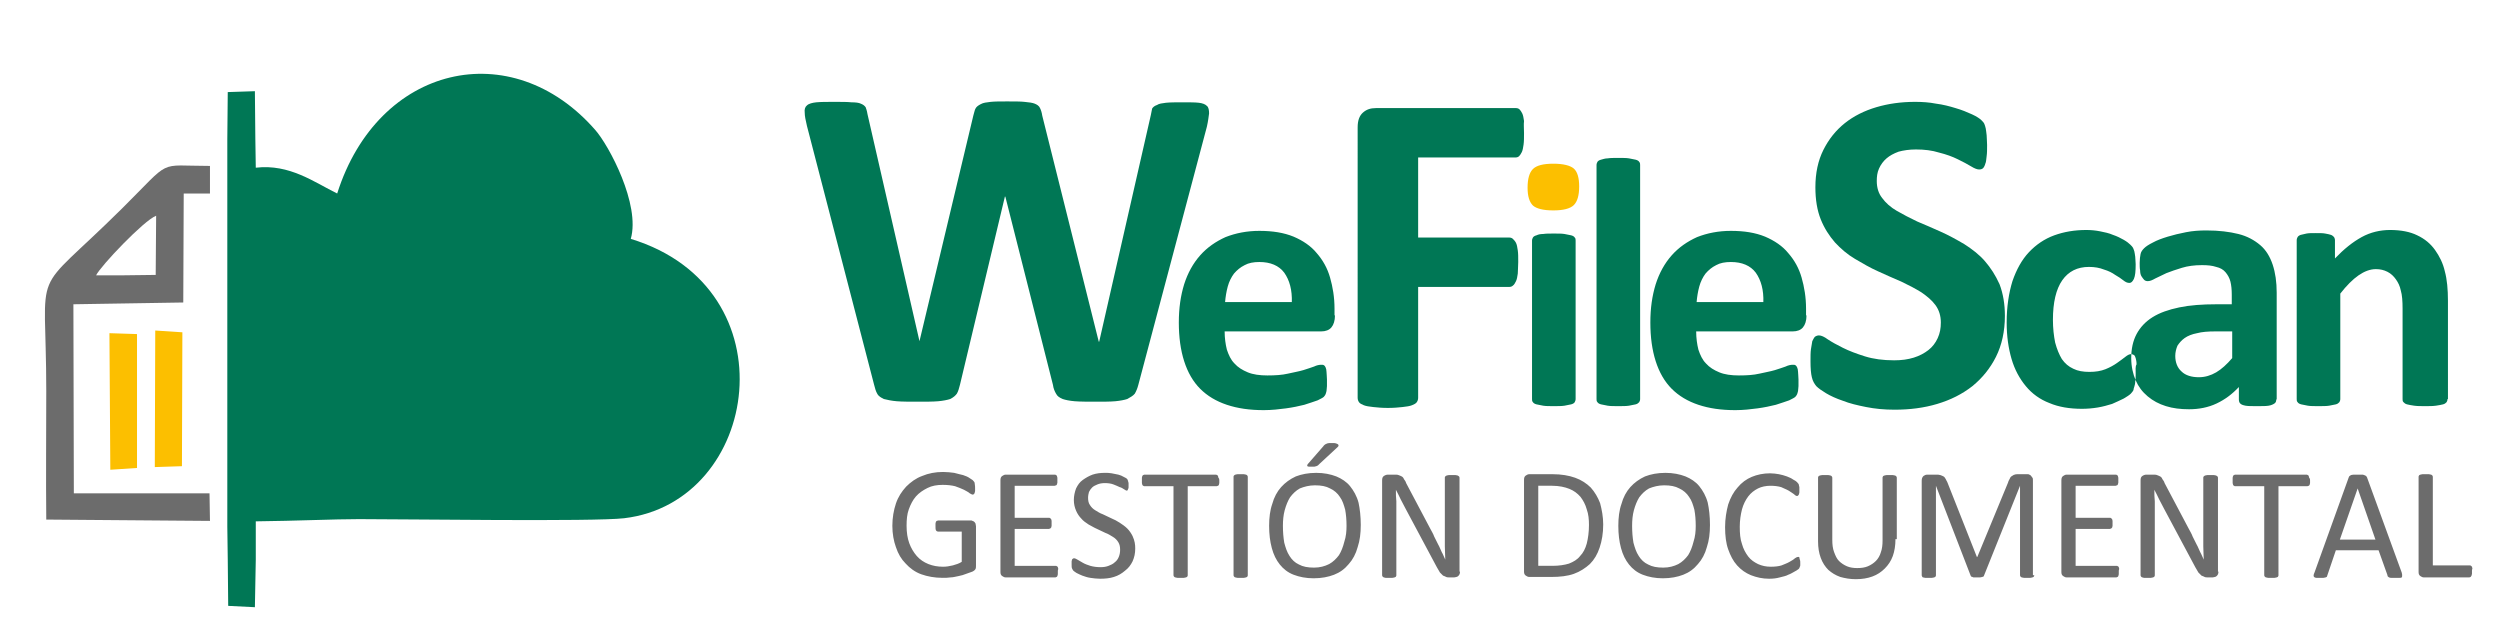
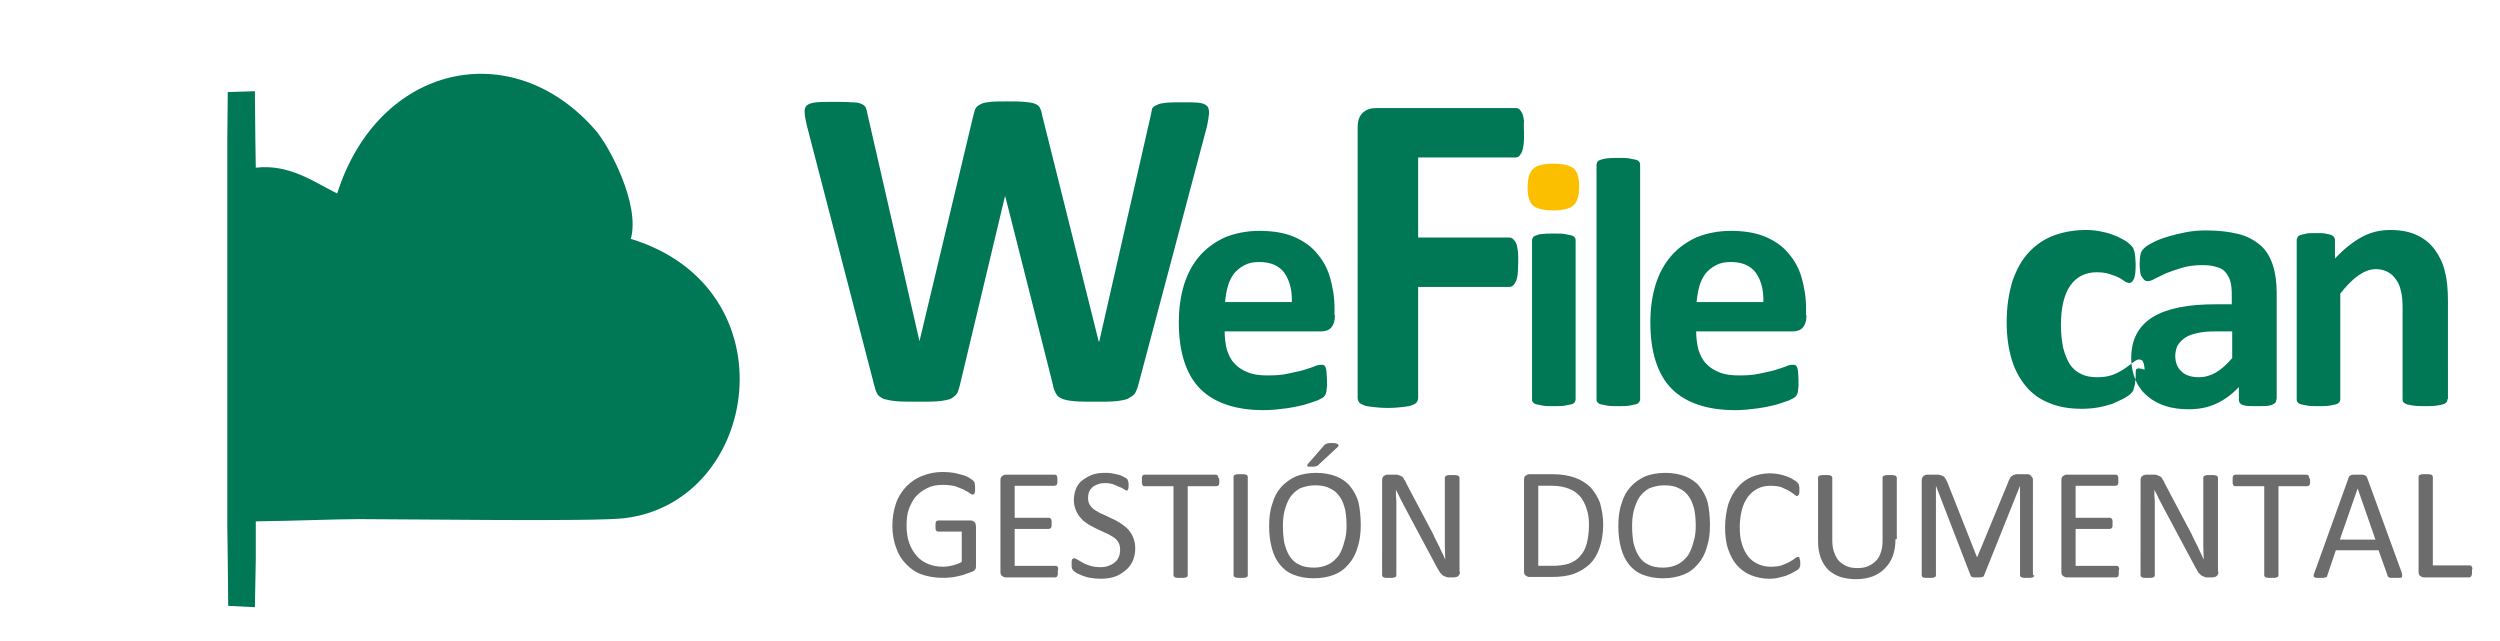
<svg xmlns="http://www.w3.org/2000/svg" version="1.1" id="Capa_1" x="0px" y="0px" viewBox="0 0 562 144" style="enable-background:new 0 0 562 144;" xml:space="preserve">
  <style type="text/css">
	.st0{fill-rule:evenodd;clip-rule:evenodd;fill:#6C6C6C;}
	.st1{fill-rule:evenodd;clip-rule:evenodd;fill:#FCBF00;}
	.st2{fill-rule:evenodd;clip-rule:evenodd;fill:#007755;}
	.st3{fill:#007755;}
	.st4{fill:#6C6C6C;}
</style>
-   <path class="st0" d="M47.2,117.1l-0.1-6.2l-30.5,0l-0.1-42.5L41.2,68l0.1-24.5l5.9,0l0-6.2c-12.1,0-8.3-1.8-19.8,9.6  c-21,20.8-17,11.2-17,41c0,9.6-0.1,19.3,0,28.9L47.2,117.1z M21.6,61.9c1-2.1,10.8-12.4,13.5-13.4l-0.1,13.3l-8,0.1l-2.3,0  L21.6,61.9z" />
-   <polygon class="st1" points="30.8,105.2 30.8,75.1 24.6,74.9 24.8,105.6 " />
-   <polygon class="st1" points="40.9,104.8 41,74.7 34.9,74.3 34.8,105 " />
  <path class="st2" d="M57.5,37.7c7.6-0.9,13.2,3.3,18.3,5.8c9.2-29,39.2-35.8,58-14.3c3.1,3.5,10.2,16.8,8,24.5  c36.4,11.1,29.1,59.2-1.5,62.8c-6.7,0.8-49.1,0.2-59.6,0.2c-5.5,0-14.2,0.4-23.2,0.5v1l0,7.6l-0.2,10.7l-6-0.3l-0.1-10.5l-0.1-7.3  l0-79.8l0-7.3l0.1-10.6l6.1-0.2l0.1,10.6L57.5,37.7z" />
  <path class="st3" d="M255.9,86.5c-0.2,0.8-0.5,1.5-0.8,2c-0.4,0.5-1,0.8-1.7,1.2c-0.6,0.2-1.6,0.4-2.7,0.5c-1.2,0.1-2.5,0.1-4.3,0.1  c-1.9,0-3.5,0-4.8-0.1c-1.2-0.1-2.1-0.3-2.7-0.5c-0.7-0.3-1.2-0.6-1.5-1.2c-0.3-0.5-0.6-1.2-0.7-2l-10.7-42.3h-0.1l-10.1,42.3  c-0.2,0.8-0.4,1.5-0.7,2c-0.3,0.4-0.7,0.8-1.5,1.2c-0.6,0.2-1.6,0.4-2.7,0.5c-1.2,0.1-2.6,0.1-4.5,0.1c-2,0-3.6,0-4.8-0.1  c-1.2-0.1-2.1-0.3-2.9-0.5c-0.6-0.3-1.2-0.6-1.5-1.2c-0.3-0.5-0.5-1.2-0.7-2l-15.1-58.2c-0.3-1.3-0.5-2.2-0.5-3  c-0.1-0.7,0.1-1.3,0.5-1.6c0.4-0.4,1.2-0.6,2.1-0.7c1.1-0.1,2.3-0.1,4.1-0.1c1.6,0,2.9,0,3.8,0.1c1,0,1.7,0.1,2.1,0.3  c0.5,0.2,0.8,0.4,1.1,0.8c0.1,0.3,0.3,0.8,0.4,1.5l11.7,51.1l12.1-50.7c0.2-0.6,0.3-1.3,0.5-1.6c0.2-0.4,0.6-0.7,1.2-1  c0.5-0.3,1.3-0.4,2.2-0.5c1-0.1,2.1-0.1,3.7-0.1c1.7,0,3,0,3.9,0.1c1.1,0.1,1.8,0.2,2.3,0.4c0.5,0.2,1,0.5,1.2,1  c0.2,0.4,0.4,1,0.5,1.7L247,76.8h0.1l11.6-50.9c0.1-0.5,0.2-1.1,0.3-1.5c0.2-0.3,0.5-0.6,1.1-0.8c0.4-0.3,1.2-0.4,2-0.5  c1-0.1,2.2-0.1,3.8-0.1s2.7,0,3.6,0.1c0.8,0.1,1.4,0.3,1.8,0.7c0.4,0.3,0.5,1,0.5,1.7c-0.1,0.7-0.2,1.7-0.5,3L255.9,86.5z" />
  <path class="st2" d="M396.4,68c0.1-2.8-0.5-5-1.7-6.7c-1.2-1.6-3.1-2.4-5.6-2.4c-1.3,0-2.4,0.2-3.3,0.7c-1,0.5-1.7,1.1-2.4,1.9  c-0.6,0.8-1.1,1.8-1.4,2.9c-0.3,1.1-0.5,2.3-0.6,3.5H396.4z M406.1,70.9c0,1.2-0.3,2.1-0.8,2.7c-0.5,0.6-1.3,0.9-2.3,0.9h-21.7  c0,1.5,0.2,2.9,0.5,4.1c0.4,1.2,0.9,2.3,1.7,3.1c0.8,0.9,1.8,1.5,3,2c1.2,0.5,2.7,0.7,4.4,0.7c1.8,0,3.3-0.1,4.6-0.4  c1.3-0.3,2.5-0.5,3.5-0.8c1-0.3,1.8-0.6,2.4-0.8c0.6-0.3,1.2-0.4,1.6-0.4c0.2,0,0.5,0,0.6,0.1c0.2,0.1,0.3,0.3,0.4,0.5  c0.1,0.2,0.2,0.6,0.2,1c0,0.4,0.1,1,0.1,1.7c0,0.6,0,1.1,0,1.5s-0.1,0.8-0.1,1.1c-0.1,0.3-0.1,0.5-0.2,0.7c-0.1,0.2-0.2,0.4-0.4,0.6  c-0.2,0.2-0.6,0.4-1.4,0.8c-0.8,0.3-1.8,0.6-3,1c-1.2,0.3-2.6,0.6-4.1,0.8c-1.5,0.2-3.2,0.4-5,0.4c-3.2,0-5.9-0.4-8.3-1.2  c-2.4-0.8-4.4-2-6-3.6c-1.6-1.6-2.8-3.7-3.6-6.2c-0.8-2.5-1.2-5.4-1.2-8.7c0-3.2,0.4-6,1.2-8.6c0.8-2.5,2-4.7,3.6-6.5  c1.6-1.8,3.5-3.1,5.7-4.1c2.3-0.9,4.8-1.4,7.6-1.4c3,0,5.5,0.4,7.7,1.3c2.1,0.9,3.9,2.1,5.2,3.7c1.4,1.6,2.4,3.4,3,5.5  c0.6,2.1,1,4.4,1,7V70.9z M368.7,89.7c0,0.3-0.1,0.5-0.2,0.7c-0.2,0.2-0.4,0.4-0.8,0.5c-0.4,0.1-0.9,0.2-1.5,0.3  c-0.6,0.1-1.5,0.1-2.4,0.1c-1,0-1.8,0-2.4-0.1c-0.6-0.1-1.1-0.2-1.5-0.3c-0.4-0.1-0.7-0.3-0.8-0.5c-0.2-0.2-0.2-0.4-0.2-0.7V37.1  c0-0.3,0.1-0.5,0.2-0.7c0.1-0.2,0.4-0.4,0.8-0.5c0.4-0.1,0.9-0.3,1.5-0.3c0.6-0.1,1.5-0.1,2.4-0.1c1,0,1.8,0,2.4,0.1  c0.6,0.1,1.1,0.2,1.5,0.3c0.4,0.1,0.7,0.3,0.8,0.5c0.2,0.2,0.2,0.5,0.2,0.7V89.7z M354.2,89.7c0,0.3-0.1,0.5-0.2,0.7  c-0.1,0.2-0.4,0.4-0.8,0.5c-0.4,0.1-0.9,0.2-1.5,0.3c-0.6,0.1-1.5,0.1-2.4,0.1c-1,0-1.8,0-2.4-0.1c-0.6-0.1-1.1-0.2-1.5-0.3  c-0.4-0.1-0.7-0.3-0.8-0.5c-0.2-0.2-0.2-0.4-0.2-0.7V54.1c0-0.3,0.1-0.5,0.2-0.7c0.1-0.2,0.4-0.4,0.8-0.5c0.4-0.2,0.9-0.3,1.5-0.3  c0.6-0.1,1.5-0.1,2.4-0.1c1,0,1.8,0,2.4,0.1c0.6,0.1,1.1,0.2,1.5,0.3c0.4,0.1,0.7,0.3,0.8,0.5c0.2,0.2,0.2,0.4,0.2,0.7V89.7z   M290.4,68c0.1-2.8-0.5-5-1.7-6.7c-1.2-1.6-3.1-2.4-5.6-2.4c-1.3,0-2.4,0.2-3.3,0.7c-1,0.5-1.7,1.1-2.4,1.9  c-0.6,0.8-1.1,1.8-1.4,2.9c-0.3,1.1-0.5,2.3-0.6,3.5H290.4z M300.1,70.9c0,1.2-0.3,2.1-0.8,2.7c-0.5,0.6-1.3,0.9-2.3,0.9h-21.7  c0,1.5,0.2,2.9,0.5,4.1c0.4,1.2,0.9,2.3,1.7,3.1c0.8,0.9,1.8,1.5,3,2c1.2,0.5,2.7,0.7,4.4,0.7c1.8,0,3.3-0.1,4.6-0.4  c1.3-0.3,2.5-0.5,3.5-0.8c1-0.3,1.8-0.6,2.4-0.8c0.6-0.3,1.2-0.4,1.6-0.4c0.2,0,0.5,0,0.6,0.1c0.2,0.1,0.3,0.3,0.4,0.5  c0.1,0.2,0.2,0.6,0.2,1c0,0.4,0.1,1,0.1,1.7c0,0.6,0,1.1,0,1.5c0,0.4-0.1,0.8-0.1,1.1c-0.1,0.3-0.1,0.5-0.2,0.7  c-0.1,0.2-0.2,0.4-0.4,0.6c-0.2,0.2-0.6,0.4-1.4,0.8c-0.8,0.3-1.8,0.6-3,1c-1.2,0.3-2.6,0.6-4.1,0.8c-1.5,0.2-3.2,0.4-5,0.4  c-3.2,0-5.9-0.4-8.3-1.2c-2.4-0.8-4.4-2-6-3.6c-1.6-1.6-2.8-3.7-3.6-6.2c-0.8-2.5-1.2-5.4-1.2-8.7c0-3.2,0.4-6,1.2-8.6  c0.8-2.5,2-4.7,3.6-6.5c1.6-1.8,3.5-3.1,5.7-4.1c2.3-0.9,4.8-1.4,7.6-1.4c3,0,5.5,0.4,7.7,1.3c2.1,0.9,3.9,2.1,5.2,3.7  c1.4,1.6,2.4,3.4,3,5.5c0.6,2.1,1,4.4,1,7V70.9z" />
-   <path class="st2" d="M550.2,89.7c0,0.3-0.1,0.5-0.2,0.7c-0.2,0.2-0.4,0.4-0.8,0.5c-0.4,0.1-0.9,0.2-1.6,0.3  c-0.7,0.1-1.5,0.1-2.4,0.1c-1,0-1.8,0-2.5-0.1c-0.7-0.1-1.2-0.2-1.6-0.3c-0.4-0.1-0.6-0.3-0.8-0.5c-0.2-0.2-0.2-0.4-0.2-0.7V69.4  c0-1.7-0.1-3.1-0.4-4.1c-0.2-1-0.6-1.8-1.1-2.5c-0.5-0.7-1.1-1.3-1.9-1.7c-0.8-0.4-1.6-0.6-2.6-0.6c-1.3,0-2.6,0.5-3.9,1.4  c-1.3,0.9-2.7,2.3-4.1,4.1v23.7c0,0.3-0.1,0.5-0.2,0.7c-0.2,0.2-0.4,0.4-0.8,0.5c-0.4,0.1-0.9,0.2-1.5,0.3c-0.6,0.1-1.5,0.1-2.4,0.1  c-1,0-1.8,0-2.4-0.1c-0.6-0.1-1.1-0.2-1.5-0.3c-0.4-0.1-0.7-0.3-0.8-0.5c-0.2-0.2-0.2-0.4-0.2-0.7V54c0-0.3,0.1-0.5,0.2-0.7  c0.1-0.2,0.4-0.4,0.7-0.5c0.4-0.1,0.8-0.2,1.3-0.3c0.5-0.1,1.2-0.1,2.1-0.1c0.9,0,1.6,0,2.1,0.1c0.6,0.1,1,0.2,1.3,0.3  c0.3,0.1,0.5,0.3,0.7,0.5c0.1,0.2,0.2,0.4,0.2,0.7v4.1c2-2.1,4-3.7,6-4.8c2-1.1,4.2-1.6,6.4-1.6c2.4,0,4.5,0.4,6.1,1.2  c1.7,0.8,3,1.9,4,3.3c1,1.4,1.8,3,2.2,4.8c0.5,1.8,0.7,4.1,0.7,6.6V89.7z M501.8,74.5H498c-1.6,0-3,0.1-4.1,0.4  c-1.1,0.2-2.1,0.6-2.8,1.1c-0.7,0.5-1.2,1.1-1.6,1.7c-0.3,0.7-0.5,1.5-0.5,2.3c0,1.5,0.5,2.7,1.4,3.5c0.9,0.9,2.3,1.3,3.9,1.3  c1.4,0,2.7-0.4,3.9-1.1c1.2-0.7,2.4-1.8,3.6-3.2V74.5z M511.7,89.8c0,0.4-0.1,0.7-0.4,0.9c-0.3,0.2-0.7,0.4-1.3,0.5  c-0.6,0.1-1.4,0.1-2.6,0.1c-1.2,0-2.1,0-2.6-0.1c-0.5-0.1-0.9-0.2-1.2-0.5c-0.2-0.2-0.3-0.5-0.3-0.9V87c-1.5,1.6-3.1,2.8-5,3.7  c-1.9,0.9-4,1.3-6.2,1.3c-1.9,0-3.6-0.2-5.2-0.7c-1.6-0.5-2.9-1.2-4.1-2.2c-1.2-1-2.1-2.2-2.7-3.6c-0.6-1.4-1-3.1-1-5  c0-2.1,0.4-3.9,1.2-5.4c0.8-1.5,2-2.8,3.6-3.8c1.6-1,3.6-1.7,6-2.2c2.4-0.5,5.2-0.7,8.3-0.7h3.5v-2.2c0-1.1-0.1-2.1-0.3-2.9  c-0.2-0.8-0.6-1.5-1.1-2.1c-0.5-0.6-1.2-1-2.1-1.2c-0.9-0.3-1.9-0.4-3.2-0.4c-1.7,0-3.2,0.2-4.5,0.6c-1.3,0.4-2.5,0.8-3.5,1.2  c-1,0.5-1.9,0.9-2.5,1.2c-0.7,0.4-1.2,0.6-1.7,0.6c-0.3,0-0.6-0.1-0.8-0.3c-0.2-0.2-0.4-0.5-0.6-0.8c-0.2-0.3-0.3-0.8-0.3-1.3  c-0.1-0.5-0.1-1.1-0.1-1.7c0-0.8,0.1-1.5,0.2-2c0.1-0.5,0.4-0.9,0.8-1.3c0.4-0.4,1-0.8,2-1.3c0.9-0.5,2-0.9,3.3-1.3  c1.3-0.4,2.6-0.7,4.1-1c1.5-0.3,3-0.4,4.6-0.4c2.8,0,5.2,0.3,7.2,0.8c2,0.5,3.6,1.4,4.9,2.5c1.3,1.1,2.2,2.6,2.8,4.4  c0.6,1.8,0.9,3.9,0.9,6.3V89.8z M480.1,84c0,0.7,0,1.3-0.1,1.7c0,0.5-0.1,0.9-0.2,1.2c-0.1,0.3-0.2,0.6-0.2,0.8  c-0.1,0.2-0.3,0.5-0.6,0.8c-0.3,0.3-0.9,0.7-1.6,1.1c-0.8,0.4-1.7,0.8-2.6,1.2c-1,0.3-2,0.6-3.2,0.8c-1.2,0.2-2.4,0.3-3.6,0.3  c-2.7,0-5.2-0.4-7.3-1.3c-2.1-0.8-3.9-2.1-5.3-3.8c-1.4-1.7-2.5-3.7-3.2-6.1c-0.7-2.4-1.1-5.1-1.1-8.2c0-3.6,0.5-6.7,1.3-9.3  c0.9-2.6,2.1-4.8,3.7-6.5c1.6-1.7,3.5-3,5.7-3.8c2.2-0.8,4.6-1.2,7.2-1.2c1.1,0,2.1,0.1,3.1,0.3c1,0.2,2,0.4,2.9,0.8  c0.9,0.3,1.7,0.7,2.4,1.1c0.7,0.4,1.2,0.8,1.5,1.1c0.3,0.3,0.5,0.5,0.6,0.7c0.1,0.2,0.2,0.5,0.3,0.8c0.1,0.3,0.1,0.7,0.2,1.2  c0,0.5,0.1,1,0.1,1.7c0,1.6-0.1,2.6-0.4,3.3c-0.3,0.6-0.6,0.9-1,0.9c-0.5,0-0.9-0.2-1.4-0.6c-0.5-0.4-1.1-0.8-1.8-1.2  c-0.7-0.5-1.5-0.9-2.5-1.2c-1-0.4-2.1-0.6-3.4-0.6c-2.6,0-4.6,1-6,3c-1.4,2-2.1,5-2.1,8.9c0,1.9,0.2,3.6,0.5,5.1  c0.4,1.5,0.9,2.7,1.5,3.7c0.7,1,1.5,1.7,2.6,2.2c1,0.5,2.2,0.7,3.6,0.7c1.4,0,2.6-0.2,3.6-0.6c1-0.4,1.9-0.9,2.6-1.4  c0.7-0.5,1.4-1,1.9-1.4c0.5-0.4,0.9-0.6,1.3-0.6c0.2,0,0.4,0.1,0.6,0.2c0.2,0.1,0.3,0.4,0.4,0.7c0.1,0.4,0.2,0.8,0.2,1.4  C480,82.4,480.1,83.1,480.1,84z" />
+   <path class="st2" d="M550.2,89.7c0,0.3-0.1,0.5-0.2,0.7c-0.2,0.2-0.4,0.4-0.8,0.5c-0.4,0.1-0.9,0.2-1.6,0.3  c-0.7,0.1-1.5,0.1-2.4,0.1c-1,0-1.8,0-2.5-0.1c-0.7-0.1-1.2-0.2-1.6-0.3c-0.4-0.1-0.6-0.3-0.8-0.5c-0.2-0.2-0.2-0.4-0.2-0.7V69.4  c0-1.7-0.1-3.1-0.4-4.1c-0.2-1-0.6-1.8-1.1-2.5c-0.5-0.7-1.1-1.3-1.9-1.7c-0.8-0.4-1.6-0.6-2.6-0.6c-1.3,0-2.6,0.5-3.9,1.4  c-1.3,0.9-2.7,2.3-4.1,4.1v23.7c0,0.3-0.1,0.5-0.2,0.7c-0.2,0.2-0.4,0.4-0.8,0.5c-0.4,0.1-0.9,0.2-1.5,0.3c-0.6,0.1-1.5,0.1-2.4,0.1  c-1,0-1.8,0-2.4-0.1c-0.6-0.1-1.1-0.2-1.5-0.3c-0.4-0.1-0.7-0.3-0.8-0.5c-0.2-0.2-0.2-0.4-0.2-0.7V54c0-0.3,0.1-0.5,0.2-0.7  c0.1-0.2,0.4-0.4,0.7-0.5c0.4-0.1,0.8-0.2,1.3-0.3c0.5-0.1,1.2-0.1,2.1-0.1c0.9,0,1.6,0,2.1,0.1c0.6,0.1,1,0.2,1.3,0.3  c0.3,0.1,0.5,0.3,0.7,0.5c0.1,0.2,0.2,0.4,0.2,0.7v4.1c2-2.1,4-3.7,6-4.8c2-1.1,4.2-1.6,6.4-1.6c2.4,0,4.5,0.4,6.1,1.2  c1.7,0.8,3,1.9,4,3.3c1,1.4,1.8,3,2.2,4.8c0.5,1.8,0.7,4.1,0.7,6.6V89.7z M501.8,74.5H498c-1.6,0-3,0.1-4.1,0.4  c-1.1,0.2-2.1,0.6-2.8,1.1c-0.7,0.5-1.2,1.1-1.6,1.7c-0.3,0.7-0.5,1.5-0.5,2.3c0,1.5,0.5,2.7,1.4,3.5c0.9,0.9,2.3,1.3,3.9,1.3  c1.4,0,2.7-0.4,3.9-1.1c1.2-0.7,2.4-1.8,3.6-3.2V74.5z M511.7,89.8c0,0.4-0.1,0.7-0.4,0.9c-0.3,0.2-0.7,0.4-1.3,0.5  c-0.6,0.1-1.4,0.1-2.6,0.1c-1.2,0-2.1,0-2.6-0.1c-0.5-0.1-0.9-0.2-1.2-0.5c-0.2-0.2-0.3-0.5-0.3-0.9V87c-1.5,1.6-3.1,2.8-5,3.7  c-1.9,0.9-4,1.3-6.2,1.3c-1.9,0-3.6-0.2-5.2-0.7c-1.6-0.5-2.9-1.2-4.1-2.2c-1.2-1-2.1-2.2-2.7-3.6c-0.6-1.4-1-3.1-1-5  c0-2.1,0.4-3.9,1.2-5.4c0.8-1.5,2-2.8,3.6-3.8c1.6-1,3.6-1.7,6-2.2c2.4-0.5,5.2-0.7,8.3-0.7h3.5v-2.2c0-1.1-0.1-2.1-0.3-2.9  c-0.2-0.8-0.6-1.5-1.1-2.1c-0.5-0.6-1.2-1-2.1-1.2c-0.9-0.3-1.9-0.4-3.2-0.4c-1.7,0-3.2,0.2-4.5,0.6c-1.3,0.4-2.5,0.8-3.5,1.2  c-1,0.5-1.9,0.9-2.5,1.2c-0.7,0.4-1.2,0.6-1.7,0.6c-0.3,0-0.6-0.1-0.8-0.3c-0.2-0.2-0.4-0.5-0.6-0.8c-0.2-0.3-0.3-0.8-0.3-1.3  c-0.1-0.5-0.1-1.1-0.1-1.7c0-0.8,0.1-1.5,0.2-2c0.1-0.5,0.4-0.9,0.8-1.3c0.4-0.4,1-0.8,2-1.3c0.9-0.5,2-0.9,3.3-1.3  c1.3-0.4,2.6-0.7,4.1-1c1.5-0.3,3-0.4,4.6-0.4c2.8,0,5.2,0.3,7.2,0.8c2,0.5,3.6,1.4,4.9,2.5c1.3,1.1,2.2,2.6,2.8,4.4  c0.6,1.8,0.9,3.9,0.9,6.3V89.8z M480.1,84c0,0.7,0,1.3-0.1,1.7c0,0.5-0.1,0.9-0.2,1.2c-0.1,0.3-0.2,0.6-0.2,0.8  c-0.1,0.2-0.3,0.5-0.6,0.8c-0.3,0.3-0.9,0.7-1.6,1.1c-0.8,0.4-1.7,0.8-2.6,1.2c-1,0.3-2,0.6-3.2,0.8c-1.2,0.2-2.4,0.3-3.6,0.3  c-2.7,0-5.2-0.4-7.3-1.3c-2.1-0.8-3.9-2.1-5.3-3.8c-1.4-1.7-2.5-3.7-3.2-6.1c-0.7-2.4-1.1-5.1-1.1-8.2c0-3.6,0.5-6.7,1.3-9.3  c0.9-2.6,2.1-4.8,3.7-6.5c1.6-1.7,3.5-3,5.7-3.8c2.2-0.8,4.6-1.2,7.2-1.2c1.1,0,2.1,0.1,3.1,0.3c1,0.2,2,0.4,2.9,0.8  c0.9,0.3,1.7,0.7,2.4,1.1c0.7,0.4,1.2,0.8,1.5,1.1c0.3,0.3,0.5,0.5,0.6,0.7c0.1,0.2,0.2,0.5,0.3,0.8c0.1,0.3,0.1,0.7,0.2,1.2  c0,0.5,0.1,1,0.1,1.7c0,1.6-0.1,2.6-0.4,3.3c-0.3,0.6-0.6,0.9-1,0.9c-0.5,0-0.9-0.2-1.4-0.6c-0.7-0.5-1.5-0.9-2.5-1.2c-1-0.4-2.1-0.6-3.4-0.6c-2.6,0-4.6,1-6,3c-1.4,2-2.1,5-2.1,8.9c0,1.9,0.2,3.6,0.5,5.1  c0.4,1.5,0.9,2.7,1.5,3.7c0.7,1,1.5,1.7,2.6,2.2c1,0.5,2.2,0.7,3.6,0.7c1.4,0,2.6-0.2,3.6-0.6c1-0.4,1.9-0.9,2.6-1.4  c0.7-0.5,1.4-1,1.9-1.4c0.5-0.4,0.9-0.6,1.3-0.6c0.2,0,0.4,0.1,0.6,0.2c0.2,0.1,0.3,0.4,0.4,0.7c0.1,0.4,0.2,0.8,0.2,1.4  C480,82.4,480.1,83.1,480.1,84z" />
  <path class="st2" d="M342.6,29.9c0,1,0,1.9-0.1,2.6c-0.1,0.7-0.2,1.3-0.4,1.7c-0.2,0.4-0.4,0.7-0.6,0.9c-0.2,0.2-0.5,0.3-0.8,0.3  h-21.9v18h20.5c0.3,0,0.6,0.1,0.8,0.3c0.2,0.2,0.5,0.5,0.7,0.9c0.2,0.4,0.3,1,0.4,1.7c0.1,0.7,0.1,1.5,0.1,2.6c0,1-0.1,1.9-0.1,2.6  c-0.1,0.7-0.2,1.3-0.4,1.7c-0.2,0.4-0.4,0.8-0.7,1c-0.2,0.2-0.5,0.3-0.8,0.3h-20.5v24.9c0,0.4-0.1,0.7-0.3,1  c-0.2,0.3-0.6,0.5-1.1,0.7c-0.5,0.2-1.2,0.3-2.1,0.4c-0.9,0.1-2,0.2-3.3,0.2c-1.3,0-2.4-0.1-3.3-0.2c-0.9-0.1-1.6-0.2-2.1-0.4  c-0.5-0.2-0.9-0.4-1.1-0.7c-0.2-0.3-0.3-0.6-0.3-1V28.6c0-1.5,0.4-2.6,1.2-3.3c0.8-0.7,1.7-1,2.9-1h31.5c0.3,0,0.6,0.1,0.8,0.3  c0.2,0.2,0.4,0.5,0.6,0.9c0.2,0.4,0.3,1,0.4,1.7C342.5,28,342.6,28.9,342.6,29.9" />
-   <path class="st2" d="M450.7,71c0,3.5-0.7,6.6-2,9.2c-1.3,2.6-3.1,4.8-5.3,6.6c-2.3,1.8-4.9,3.1-7.9,4c-3,0.9-6.2,1.3-9.6,1.3  c-2.3,0-4.4-0.2-6.4-0.6c-2-0.4-3.7-0.8-5.2-1.4c-1.5-0.5-2.8-1.1-3.8-1.7c-1-0.6-1.7-1.1-2.2-1.6c-0.4-0.5-0.8-1.1-1-2  c-0.2-0.8-0.3-2-0.3-3.6c0-1.1,0-2,0.1-2.7c0.1-0.7,0.2-1.3,0.3-1.8c0.2-0.4,0.4-0.8,0.6-1c0.3-0.2,0.6-0.3,0.9-0.3  c0.5,0,1.2,0.3,2,0.9c0.9,0.6,2,1.2,3.4,1.9c1.4,0.7,3,1.3,4.9,1.9c1.9,0.6,4.1,0.9,6.6,0.9c1.7,0,3.1-0.2,4.4-0.6  c1.3-0.4,2.4-1,3.3-1.7c0.9-0.7,1.6-1.6,2.1-2.7c0.5-1.1,0.7-2.2,0.7-3.5c0-1.5-0.4-2.8-1.2-3.9c-0.8-1.1-1.9-2-3.2-2.9  c-1.3-0.8-2.8-1.6-4.5-2.4c-1.7-0.7-3.4-1.5-5.2-2.3c-1.8-0.8-3.5-1.8-5.2-2.8c-1.7-1-3.2-2.3-4.5-3.7c-1.3-1.5-2.4-3.2-3.2-5.2  c-0.8-2-1.2-4.4-1.2-7.2c0-3.2,0.6-6,1.8-8.4c1.2-2.4,2.8-4.4,4.8-6c2-1.6,4.4-2.8,7.1-3.6c2.7-0.8,5.6-1.2,8.7-1.2  c1.6,0,3.2,0.1,4.7,0.4c1.6,0.2,3.1,0.6,4.4,1c1.4,0.4,2.6,0.9,3.7,1.4c1.1,0.5,1.8,1,2.1,1.3c0.3,0.3,0.6,0.6,0.7,0.9  c0.1,0.2,0.2,0.6,0.3,1c0.1,0.4,0.1,0.9,0.2,1.5c0,0.6,0.1,1.3,0.1,2.2c0,1,0,1.8-0.1,2.5c-0.1,0.7-0.1,1.3-0.3,1.7  c-0.1,0.4-0.3,0.8-0.5,1c-0.2,0.2-0.5,0.3-0.9,0.3c-0.4,0-1-0.2-1.8-0.7s-1.8-1-3-1.6c-1.2-0.6-2.6-1.1-4.2-1.5  c-1.6-0.5-3.3-0.7-5.2-0.7c-1.5,0-2.8,0.2-3.9,0.5c-1.1,0.4-2,0.9-2.7,1.5c-0.7,0.6-1.3,1.4-1.7,2.3c-0.4,0.9-0.5,1.8-0.5,2.8  c0,1.5,0.4,2.8,1.2,3.8c0.8,1.1,1.9,2.1,3.3,2.9c1.4,0.8,2.9,1.6,4.6,2.4c1.7,0.7,3.5,1.5,5.3,2.3c1.8,0.8,3.6,1.8,5.3,2.8  c1.7,1.1,3.3,2.3,4.6,3.8c1.3,1.5,2.4,3.2,3.3,5.2C450.3,66,450.7,68.4,450.7,71" />
  <path class="st1" d="M355,41.9c0,2-0.4,3.4-1.2,4.2c-0.8,0.8-2.4,1.2-4.6,1.2c-2.3,0-3.8-0.4-4.6-1.1c-0.8-0.8-1.2-2.1-1.2-4  c0-2,0.4-3.4,1.2-4.2c0.8-0.8,2.3-1.2,4.6-1.2c2.2,0,3.8,0.4,4.6,1.1C354.6,38.6,355,40,355,41.9" />
  <path class="st4" d="M555.7,128.4c0,0.3,0,0.4,0,0.6c0,0.1-0.1,0.3-0.1,0.4c-0.1,0.1-0.1,0.2-0.2,0.3c-0.1,0-0.2,0.1-0.3,0.1h-10.2  c-0.3,0-0.5-0.1-0.8-0.3c-0.3-0.2-0.4-0.5-0.4-0.9v-21.4c0-0.1,0-0.2,0.1-0.3c0-0.1,0.1-0.1,0.3-0.2c0.1,0,0.3-0.1,0.5-0.1  c0.2,0,0.4,0,0.7,0c0.3,0,0.5,0,0.7,0c0.2,0,0.4,0.1,0.5,0.1c0.1,0,0.2,0.1,0.3,0.2c0,0.1,0.1,0.1,0.1,0.3v19.9h8.3  c0.1,0,0.2,0,0.3,0.1c0.1,0.1,0.1,0.1,0.2,0.2c0,0.1,0.1,0.3,0.1,0.4C555.7,128,555.7,128.2,555.7,128.4 M530,109.8L530,109.8  l-4,11.5h8L530,109.8z M539.9,128.7c0.1,0.3,0.1,0.5,0.1,0.7c0,0.1,0,0.3-0.1,0.4c-0.1,0.1-0.3,0.1-0.5,0.1c-0.2,0-0.5,0-0.9,0  c-0.4,0-0.7,0-0.9,0c-0.2,0-0.4,0-0.5-0.1c-0.1,0-0.2-0.1-0.3-0.2c-0.1-0.1-0.1-0.1-0.1-0.3l-2-5.6h-9.6l-1.9,5.6  c0,0.1-0.1,0.2-0.1,0.3c0,0.1-0.1,0.1-0.3,0.2c-0.1,0-0.3,0.1-0.5,0.1c-0.2,0-0.5,0-0.8,0c-0.4,0-0.6,0-0.8,0  c-0.2,0-0.4-0.1-0.5-0.2c-0.1-0.1-0.1-0.2-0.1-0.4c0-0.1,0.1-0.4,0.2-0.6l7.7-21.4c0.1-0.1,0.1-0.3,0.2-0.3c0.1-0.1,0.2-0.1,0.3-0.2  c0.1,0,0.3-0.1,0.6-0.1c0.2,0,0.5,0,0.9,0c0.4,0,0.7,0,0.9,0c0.2,0,0.4,0,0.6,0.1c0.1,0.1,0.3,0.1,0.4,0.2c0.1,0.1,0.1,0.2,0.2,0.3  L539.9,128.7z M519.3,108c0,0.2,0,0.4,0,0.6c0,0.1-0.1,0.3-0.1,0.4c-0.1,0.1-0.1,0.2-0.2,0.2c-0.1,0-0.2,0.1-0.3,0.1h-6.5v20  c0,0.1,0,0.2-0.1,0.3c0,0.1-0.1,0.1-0.3,0.2c-0.1,0-0.3,0.1-0.5,0.1c-0.2,0-0.4,0-0.7,0c-0.3,0-0.5,0-0.7,0c-0.2,0-0.4-0.1-0.5-0.1  c-0.1,0-0.2-0.1-0.3-0.2c0-0.1-0.1-0.1-0.1-0.3v-20h-6.5c-0.1,0-0.2,0-0.3-0.1c-0.1,0-0.1-0.1-0.2-0.2c0-0.1-0.1-0.3-0.1-0.4  c0-0.2,0-0.4,0-0.6s0-0.4,0-0.6c0-0.2,0.1-0.3,0.1-0.4c0.1-0.1,0.1-0.2,0.2-0.2c0.1,0,0.1-0.1,0.3-0.1h16c0.1,0,0.1,0,0.3,0.1  c0.1,0,0.1,0.1,0.2,0.2c0,0.1,0.1,0.3,0.1,0.4C519.3,107.6,519.3,107.8,519.3,108z M498.7,128.5c0,0.2,0,0.4-0.1,0.6  c-0.1,0.2-0.2,0.3-0.3,0.4c-0.1,0.1-0.3,0.2-0.4,0.2c-0.1,0-0.3,0.1-0.5,0.1h-1c-0.3,0-0.6,0-0.8-0.1c-0.2-0.1-0.4-0.2-0.7-0.3  c-0.2-0.2-0.4-0.4-0.7-0.7c-0.2-0.3-0.4-0.7-0.7-1.2l-7-13.1c-0.4-0.7-0.7-1.4-1.1-2.1c-0.4-0.8-0.7-1.5-1.1-2.2h0  c0,0.9,0,1.8,0.1,2.6c0,0.9,0,1.8,0,2.7v13.9c0,0.1,0,0.2-0.1,0.3c0,0.1-0.1,0.1-0.3,0.2c-0.1,0-0.3,0.1-0.5,0.1c-0.2,0-0.4,0-0.7,0  c-0.3,0-0.5,0-0.8,0c-0.2,0-0.3-0.1-0.4-0.1c-0.1,0-0.2-0.1-0.3-0.2c0-0.1-0.1-0.1-0.1-0.3V108c0-0.5,0.1-0.8,0.4-1  c0.3-0.2,0.6-0.3,0.9-0.3h1.5c0.3,0,0.7,0,0.9,0.1c0.3,0.1,0.5,0.2,0.7,0.3c0.2,0.1,0.4,0.3,0.5,0.6c0.2,0.3,0.4,0.5,0.5,0.9  l5.4,10.2c0.3,0.6,0.7,1.2,0.9,1.8c0.3,0.6,0.6,1.2,0.9,1.8c0.3,0.5,0.5,1.1,0.8,1.7c0.3,0.5,0.5,1.1,0.8,1.7h0c0-0.9-0.1-1.9-0.1-3  c0-1,0-2,0-2.9v-12.5c0-0.1,0-0.2,0.1-0.3c0.1-0.1,0.1-0.1,0.3-0.2c0.1,0,0.3-0.1,0.5-0.1c0.2,0,0.4,0,0.8,0c0.3,0,0.5,0,0.7,0  c0.2,0,0.4,0.1,0.5,0.1c0.1,0.1,0.2,0.1,0.3,0.2c0,0.1,0.1,0.1,0.1,0.3V128.5z M476.3,128.5c0,0.2,0,0.4,0,0.6  c0,0.1-0.1,0.3-0.1,0.4c-0.1,0.1-0.1,0.2-0.2,0.2c-0.1,0-0.1,0.1-0.3,0.1h-11.1c-0.3,0-0.5-0.1-0.8-0.3c-0.3-0.2-0.4-0.5-0.4-0.9  v-20.6c0-0.5,0.1-0.8,0.4-1c0.3-0.2,0.5-0.3,0.8-0.3h11c0.1,0,0.2,0,0.3,0.1c0.1,0,0.1,0.1,0.2,0.2c0,0.1,0.1,0.3,0.1,0.4  c0,0.2,0,0.4,0,0.6c0,0.2,0,0.4,0,0.5c0,0.1-0.1,0.3-0.1,0.4c-0.1,0.1-0.1,0.2-0.2,0.2c-0.1,0-0.2,0.1-0.3,0.1h-9v7.2h7.7  c0.1,0,0.2,0,0.3,0.1c0.1,0.1,0.1,0.1,0.2,0.2c0,0.1,0.1,0.2,0.1,0.4c0,0.2,0,0.4,0,0.6c0,0.2,0,0.4,0,0.5c0,0.2-0.1,0.3-0.1,0.4  c-0.1,0.1-0.1,0.1-0.2,0.2c-0.1,0-0.2,0.1-0.3,0.1h-7.7v8.3h9.2c0.1,0,0.2,0,0.3,0.1c0.1,0,0.1,0.1,0.2,0.2c0,0.1,0.1,0.2,0.1,0.4  C476.3,128.1,476.3,128.3,476.3,128.5z M457.3,129.3c0,0.1,0,0.2-0.1,0.3c0,0.1-0.1,0.1-0.3,0.2c-0.1,0-0.3,0.1-0.5,0.1  c-0.2,0-0.4,0-0.7,0c-0.3,0-0.5,0-0.7,0c-0.2,0-0.4-0.1-0.5-0.1c-0.1,0-0.2-0.1-0.3-0.2c0-0.1-0.1-0.1-0.1-0.3v-20.1h0l-8.1,20.2  c0,0.1-0.1,0.1-0.1,0.2c-0.1,0-0.2,0.1-0.3,0.1c-0.1,0-0.3,0.1-0.5,0.1c-0.1,0-0.4,0-0.6,0c-0.3,0-0.5,0-0.7,0c-0.2,0-0.3,0-0.4-0.1  c-0.1,0-0.2-0.1-0.3-0.1c0-0.1-0.1-0.1-0.1-0.2l-7.8-20.2h0v20.1c0,0.1,0,0.2-0.1,0.3c0,0.1-0.1,0.1-0.3,0.2c-0.1,0-0.3,0.1-0.5,0.1  c-0.2,0-0.4,0-0.8,0c-0.3,0-0.5,0-0.7,0c-0.2,0-0.3-0.1-0.5-0.1c-0.1,0-0.2-0.1-0.2-0.2c0-0.1-0.1-0.1-0.1-0.3v-21.2  c0-0.5,0.1-0.8,0.4-1.1c0.3-0.2,0.5-0.3,0.9-0.3h1.9c0.4,0,0.7,0,1,0.1c0.3,0.1,0.5,0.2,0.7,0.3c0.2,0.1,0.4,0.4,0.5,0.6  c0.1,0.3,0.3,0.5,0.4,0.8l6.6,16.7h0.1l6.9-16.7c0.1-0.4,0.3-0.7,0.4-0.9c0.1-0.3,0.3-0.5,0.5-0.6c0.2-0.1,0.4-0.3,0.6-0.3  c0.2-0.1,0.5-0.1,0.8-0.1h2c0.2,0,0.4,0,0.5,0.1c0.1,0.1,0.3,0.1,0.4,0.3c0.1,0.1,0.2,0.3,0.3,0.4c0.1,0.1,0.1,0.4,0.1,0.6V129.3z   M426.1,121.2c0,1.4-0.2,2.7-0.6,3.8c-0.4,1.1-1,2-1.8,2.8c-0.8,0.8-1.7,1.4-2.8,1.8c-1.1,0.4-2.3,0.6-3.7,0.6  c-1.3,0-2.4-0.2-3.5-0.5c-1.1-0.4-1.9-0.9-2.7-1.6c-0.7-0.7-1.3-1.6-1.7-2.7c-0.4-1.1-0.6-2.3-0.6-3.7v-14.3c0-0.1,0-0.2,0.1-0.3  c0-0.1,0.1-0.1,0.3-0.2c0.1,0,0.3-0.1,0.5-0.1c0.2,0,0.4,0,0.7,0c0.3,0,0.5,0,0.7,0c0.2,0,0.4,0.1,0.5,0.1c0.1,0,0.2,0.1,0.3,0.2  c0,0.1,0.1,0.1,0.1,0.3v13.9c0,1.1,0.1,2,0.4,2.8c0.3,0.8,0.6,1.5,1.1,2c0.5,0.5,1.1,0.9,1.8,1.2c0.7,0.3,1.5,0.4,2.3,0.4  c0.9,0,1.7-0.1,2.4-0.4c0.7-0.3,1.3-0.7,1.8-1.2c0.5-0.5,0.9-1.2,1.1-1.9c0.3-0.8,0.4-1.7,0.4-2.7v-14.1c0-0.1,0-0.2,0.1-0.3  c0-0.1,0.1-0.1,0.3-0.2c0.1,0,0.3-0.1,0.5-0.1c0.2,0,0.4,0,0.7,0c0.3,0,0.5,0,0.7,0c0.2,0,0.4,0.1,0.5,0.1c0.1,0,0.2,0.1,0.3,0.2  c0,0.1,0.1,0.1,0.1,0.3V121.2z M404.7,126.5c0,0.2,0,0.4,0,0.5c0,0.1,0,0.3-0.1,0.4c0,0.1-0.1,0.2-0.1,0.3c-0.1,0.1-0.1,0.2-0.3,0.3  c-0.1,0.1-0.4,0.3-0.8,0.5c-0.4,0.2-0.8,0.5-1.4,0.7c-0.5,0.3-1.2,0.4-1.9,0.6c-0.7,0.2-1.5,0.3-2.4,0.3c-1.5,0-2.8-0.3-4.1-0.8  c-1.2-0.5-2.2-1.2-3.1-2.2c-0.9-1-1.5-2.2-2-3.6c-0.5-1.4-0.7-3.1-0.7-5c0-1.9,0.3-3.6,0.7-5.1c0.5-1.5,1.2-2.8,2.1-3.8  c0.9-1.1,2-1.9,3.2-2.4c1.2-0.5,2.6-0.8,4.1-0.8c0.7,0,1.4,0.1,2,0.2c0.6,0.1,1.2,0.3,1.8,0.5c0.5,0.2,1,0.4,1.4,0.7  c0.4,0.2,0.7,0.4,0.9,0.6c0.1,0.2,0.3,0.3,0.3,0.4c0.1,0.1,0.1,0.2,0.1,0.3c0,0.1,0.1,0.3,0.1,0.4c0,0.2,0,0.4,0,0.6  c0,0.2,0,0.4,0,0.6c0,0.2-0.1,0.3-0.1,0.4c0,0.1-0.1,0.2-0.2,0.3c0,0-0.1,0.1-0.2,0.1c-0.2,0-0.4-0.1-0.7-0.4  c-0.3-0.2-0.7-0.5-1.2-0.8c-0.5-0.3-1.1-0.5-1.7-0.8c-0.7-0.2-1.5-0.3-2.4-0.3c-1,0-2,0.2-2.8,0.6c-0.8,0.4-1.6,1-2.2,1.8  c-0.6,0.8-1.1,1.8-1.4,2.9c-0.3,1.2-0.5,2.5-0.5,3.9c0,1.5,0.1,2.8,0.5,3.9c0.3,1.1,0.8,2,1.4,2.8c0.6,0.8,1.4,1.3,2.2,1.7  c0.9,0.4,1.8,0.6,2.9,0.6c0.9,0,1.8-0.1,2.4-0.3c0.7-0.3,1.3-0.5,1.8-0.8c0.5-0.3,0.9-0.5,1.2-0.8c0.3-0.2,0.5-0.3,0.7-0.3  c0.1,0,0.2,0,0.2,0c0.1,0,0.1,0.1,0.1,0.2c0,0.1,0.1,0.3,0.1,0.4C404.7,126,404.7,126.2,404.7,126.5z M381.2,118.2  c0-1.3-0.1-2.5-0.3-3.6c-0.3-1.1-0.6-2.1-1.2-2.9c-0.5-0.8-1.3-1.5-2.2-1.9c-0.9-0.5-2-0.7-3.4-0.7c-1.3,0-2.4,0.3-3.4,0.7  c-0.9,0.5-1.6,1.2-2.2,2c-0.5,0.8-0.9,1.8-1.2,2.9c-0.3,1.1-0.4,2.3-0.4,3.5c0,1.4,0.1,2.6,0.3,3.8c0.3,1.1,0.6,2.1,1.2,3  c0.5,0.8,1.2,1.5,2.1,1.9c0.9,0.5,2,0.7,3.4,0.7c1.3,0,2.4-0.3,3.4-0.8c0.9-0.5,1.6-1.2,2.2-2c0.5-0.8,0.9-1.8,1.2-3  C381.1,120.6,381.2,119.4,381.2,118.2z M384.4,118c0,1.9-0.2,3.5-0.7,5c-0.4,1.5-1.1,2.8-2,3.8c-0.9,1.1-2,1.9-3.3,2.4  c-1.3,0.5-2.8,0.8-4.6,0.8c-1.7,0-3.2-0.3-4.5-0.8c-1.3-0.5-2.3-1.3-3.1-2.3c-0.8-1-1.4-2.2-1.8-3.7c-0.4-1.5-0.6-3.1-0.6-5  c0-1.8,0.2-3.5,0.7-4.9c0.4-1.5,1.1-2.8,2-3.8c0.9-1,2-1.8,3.3-2.4c1.3-0.5,2.8-0.8,4.6-0.8c1.7,0,3.2,0.3,4.5,0.8  c1.2,0.5,2.3,1.2,3.1,2.2c0.8,1,1.5,2.2,1.9,3.7C384.2,114.4,384.4,116.1,384.4,118z M357.2,118c0-1.2-0.1-2.4-0.5-3.5  c-0.3-1.1-0.8-2-1.4-2.8c-0.7-0.8-1.5-1.4-2.5-1.8c-1-0.4-2.3-0.7-3.9-0.7h-3.1v18h3.2c1.5,0,2.7-0.2,3.7-0.5c1-0.4,1.9-0.9,2.5-1.7  c0.7-0.7,1.2-1.7,1.5-2.8C357,121,357.2,119.6,357.2,118z M360.4,117.9c0,2-0.3,3.7-0.8,5.2c-0.5,1.5-1.2,2.7-2.2,3.7  c-1,0.9-2.2,1.7-3.6,2.2c-1.4,0.5-3.1,0.7-5.1,0.7h-4.9c-0.3,0-0.5-0.1-0.8-0.3c-0.3-0.2-0.4-0.5-0.4-0.9v-20.6c0-0.5,0.1-0.8,0.4-1  c0.3-0.2,0.5-0.3,0.8-0.3h5.2c2,0,3.7,0.3,5.1,0.8c1.4,0.5,2.6,1.3,3.5,2.2c0.9,1,1.6,2.2,2.1,3.5  C360.1,114.6,360.4,116.2,360.4,117.9z M328.2,128.5c0,0.2,0,0.4-0.1,0.6c-0.1,0.2-0.2,0.3-0.3,0.4c-0.1,0.1-0.3,0.2-0.4,0.2  c-0.1,0-0.3,0.1-0.5,0.1h-1c-0.3,0-0.6,0-0.8-0.1c-0.2-0.1-0.4-0.2-0.7-0.3c-0.2-0.2-0.4-0.4-0.7-0.7c-0.2-0.3-0.4-0.7-0.7-1.2  l-7-13.1c-0.4-0.7-0.7-1.4-1.1-2.1c-0.4-0.8-0.7-1.5-1.1-2.2h0c0,0.9,0,1.8,0.1,2.6c0,0.9,0,1.8,0,2.7v13.9c0,0.1,0,0.2-0.1,0.3  c0,0.1-0.1,0.1-0.3,0.2c-0.1,0-0.3,0.1-0.5,0.1c-0.2,0-0.4,0-0.7,0c-0.3,0-0.5,0-0.8,0c-0.2,0-0.3-0.1-0.4-0.1  c-0.1,0-0.2-0.1-0.3-0.2c0-0.1-0.1-0.1-0.1-0.3V108c0-0.5,0.1-0.8,0.4-1c0.3-0.2,0.6-0.3,0.9-0.3h1.5c0.3,0,0.7,0,0.9,0.1  c0.3,0.1,0.5,0.2,0.7,0.3c0.2,0.1,0.4,0.3,0.5,0.6c0.2,0.3,0.4,0.5,0.5,0.9l5.4,10.2c0.3,0.6,0.7,1.2,0.9,1.8  c0.3,0.6,0.6,1.2,0.9,1.8c0.3,0.5,0.5,1.1,0.8,1.7c0.3,0.5,0.5,1.1,0.8,1.7h0c0-0.9-0.1-1.9-0.1-3c0-1,0-2,0-2.9v-12.5  c0-0.1,0-0.2,0.1-0.3c0.1-0.1,0.1-0.1,0.3-0.2c0.1,0,0.3-0.1,0.5-0.1c0.2,0,0.4,0,0.8,0c0.3,0,0.5,0,0.7,0c0.2,0,0.4,0.1,0.5,0.1  c0.1,0.1,0.2,0.1,0.3,0.2c0,0.1,0.1,0.1,0.1,0.3V128.5z M297.5,100.3c0.1-0.2,0.3-0.3,0.4-0.4c0.1-0.1,0.3-0.1,0.4-0.2  c0.1,0,0.3-0.1,0.5-0.1c0.2,0,0.5,0,0.8,0c0.4,0,0.6,0,0.8,0.1c0.2,0.1,0.3,0.1,0.4,0.2c0.1,0.1,0.1,0.2,0.1,0.3  c0,0.1-0.1,0.2-0.2,0.3l-4.1,3.8c-0.1,0.1-0.2,0.2-0.3,0.3c-0.1,0.1-0.2,0.1-0.4,0.2c-0.1,0-0.3,0.1-0.4,0.1c-0.2,0-0.4,0-0.6,0  c-0.3,0-0.5,0-0.7,0c-0.1,0-0.3-0.1-0.3-0.1c0-0.1-0.1-0.1,0-0.3c0-0.1,0.1-0.2,0.2-0.3L297.5,100.3z M302.7,118.2  c0-1.3-0.1-2.5-0.3-3.6c-0.3-1.1-0.6-2.1-1.2-2.9c-0.5-0.8-1.3-1.5-2.2-1.9c-0.9-0.5-2-0.7-3.4-0.7c-1.3,0-2.4,0.3-3.4,0.7  c-0.9,0.5-1.6,1.2-2.2,2c-0.5,0.8-0.9,1.8-1.2,2.9c-0.3,1.1-0.4,2.3-0.4,3.5c0,1.4,0.1,2.6,0.3,3.8c0.3,1.1,0.6,2.1,1.2,3  c0.5,0.8,1.2,1.5,2.1,1.9c0.9,0.5,2,0.7,3.4,0.7c1.3,0,2.4-0.3,3.4-0.8c0.9-0.5,1.6-1.2,2.2-2c0.5-0.8,0.9-1.8,1.2-3  C302.6,120.6,302.7,119.4,302.7,118.2z M305.9,118c0,1.9-0.2,3.5-0.7,5c-0.4,1.5-1.1,2.8-2,3.8c-0.9,1.1-2,1.9-3.3,2.4  c-1.3,0.5-2.8,0.8-4.6,0.8c-1.7,0-3.2-0.3-4.5-0.8c-1.3-0.5-2.3-1.3-3.1-2.3c-0.8-1-1.4-2.2-1.8-3.7c-0.4-1.5-0.6-3.1-0.6-5  c0-1.8,0.2-3.5,0.7-4.9c0.4-1.5,1.1-2.8,2-3.8c0.9-1,2-1.8,3.3-2.4c1.3-0.5,2.8-0.8,4.6-0.8c1.7,0,3.2,0.3,4.5,0.8  c1.2,0.5,2.3,1.2,3.1,2.2c0.8,1,1.5,2.2,1.9,3.7C305.7,114.4,305.9,116.1,305.9,118z M280.5,129.3c0,0.1,0,0.2-0.1,0.3  c0,0.1-0.1,0.1-0.3,0.2c-0.1,0-0.3,0.1-0.5,0.1c-0.2,0-0.4,0-0.7,0c-0.3,0-0.5,0-0.7,0c-0.2,0-0.4-0.1-0.5-0.1  c-0.1,0-0.2-0.1-0.3-0.2c0-0.1-0.1-0.1-0.1-0.3v-22.1c0-0.1,0-0.2,0.1-0.3c0.1-0.1,0.1-0.1,0.3-0.2c0.1,0,0.3-0.1,0.5-0.1  c0.2,0,0.4,0,0.7,0c0.3,0,0.5,0,0.7,0c0.2,0,0.4,0.1,0.5,0.1c0.1,0,0.2,0.1,0.3,0.2c0,0.1,0.1,0.1,0.1,0.3V129.3z M274.1,108  c0,0.2,0,0.4,0,0.6c0,0.1-0.1,0.3-0.1,0.4c-0.1,0.1-0.1,0.2-0.2,0.2c-0.1,0-0.2,0.1-0.3,0.1H267v20c0,0.1,0,0.2-0.1,0.3  c0,0.1-0.1,0.1-0.3,0.2c-0.1,0-0.3,0.1-0.5,0.1c-0.2,0-0.4,0-0.7,0c-0.3,0-0.5,0-0.7,0c-0.2,0-0.4-0.1-0.5-0.1  c-0.1,0-0.2-0.1-0.3-0.2c0-0.1-0.1-0.1-0.1-0.3v-20h-6.5c-0.1,0-0.2,0-0.3-0.1c-0.1,0-0.1-0.1-0.2-0.2c0-0.1-0.1-0.3-0.1-0.4  c0-0.2,0-0.4,0-0.6s0-0.4,0-0.6c0-0.2,0.1-0.3,0.1-0.4c0.1-0.1,0.1-0.2,0.2-0.2c0.1,0,0.1-0.1,0.3-0.1h16c0.1,0,0.1,0,0.3,0.1  c0.1,0,0.1,0.1,0.2,0.2c0,0.1,0.1,0.3,0.1,0.4C274.1,107.6,274.1,107.8,274.1,108z M255.2,123.3c0,1.1-0.2,2-0.6,2.9  c-0.4,0.8-0.9,1.5-1.7,2.1c-0.7,0.6-1.5,1.1-2.5,1.4c-0.9,0.3-2,0.4-3.1,0.4c-0.8,0-1.5-0.1-2.2-0.2c-0.7-0.1-1.2-0.3-1.8-0.5  c-0.5-0.2-0.9-0.4-1.3-0.6c-0.3-0.2-0.6-0.4-0.7-0.5c-0.1-0.1-0.2-0.3-0.3-0.5c-0.1-0.2-0.1-0.5-0.1-0.9c0-0.3,0-0.5,0-0.7  c0-0.2,0.1-0.3,0.1-0.4c0-0.1,0.1-0.2,0.2-0.2c0.1-0.1,0.1-0.1,0.3-0.1c0.1,0,0.4,0.1,0.7,0.3c0.3,0.2,0.7,0.4,1.2,0.7  c0.5,0.3,1.1,0.5,1.7,0.7c0.7,0.2,1.5,0.3,2.3,0.3c0.7,0,1.3-0.1,1.8-0.3c0.5-0.2,1-0.4,1.4-0.8c0.4-0.3,0.7-0.7,0.9-1.2  c0.2-0.5,0.3-1,0.3-1.6c0-0.7-0.1-1.2-0.4-1.7c-0.3-0.5-0.7-0.9-1.2-1.2c-0.5-0.3-1.1-0.7-1.7-0.9c-0.6-0.3-1.3-0.6-1.9-0.9  c-0.7-0.3-1.3-0.7-1.9-1c-0.6-0.4-1.2-0.8-1.6-1.3c-0.5-0.5-0.9-1.1-1.2-1.8c-0.3-0.7-0.5-1.5-0.5-2.4s0.2-1.8,0.5-2.6  c0.4-0.8,0.8-1.4,1.5-1.9c0.7-0.5,1.4-0.9,2.2-1.2c0.9-0.3,1.8-0.4,2.8-0.4c0.5,0,1,0,1.5,0.1c0.5,0.1,1,0.2,1.5,0.3  c0.4,0.1,0.9,0.3,1.2,0.5c0.4,0.2,0.6,0.3,0.7,0.4c0.1,0.1,0.2,0.2,0.2,0.3c0,0,0,0.1,0.1,0.2c0,0.1,0,0.3,0.1,0.4  c0,0.1,0,0.3,0,0.5c0,0.2,0,0.4,0,0.5c0,0.2,0,0.3-0.1,0.4c0,0.1-0.1,0.2-0.1,0.3c-0.1,0-0.1,0.1-0.2,0.1c-0.1,0-0.3-0.1-0.6-0.3  c-0.3-0.2-0.6-0.4-1-0.5c-0.4-0.2-0.9-0.4-1.4-0.6c-0.5-0.2-1.2-0.3-1.9-0.3c-0.7,0-1.2,0.1-1.7,0.3c-0.5,0.2-0.9,0.4-1.2,0.7  c-0.3,0.3-0.5,0.6-0.7,1c-0.1,0.4-0.2,0.8-0.2,1.3c0,0.6,0.1,1.2,0.4,1.6c0.3,0.5,0.7,0.9,1.2,1.2c0.5,0.3,1.1,0.7,1.7,0.9  c0.6,0.3,1.3,0.6,1.9,0.9c0.7,0.3,1.3,0.6,1.9,1c0.6,0.4,1.2,0.8,1.7,1.3c0.5,0.5,0.9,1.1,1.2,1.7  C255.1,121.6,255.2,122.4,255.2,123.3z M237.8,128.5c0,0.2,0,0.4,0,0.6c0,0.1-0.1,0.3-0.1,0.4c-0.1,0.1-0.1,0.2-0.2,0.2  c-0.1,0-0.1,0.1-0.3,0.1h-11.1c-0.3,0-0.5-0.1-0.8-0.3c-0.3-0.2-0.4-0.5-0.4-0.9v-20.6c0-0.5,0.1-0.8,0.4-1c0.3-0.2,0.5-0.3,0.8-0.3  h11c0.1,0,0.2,0,0.3,0.1c0.1,0,0.1,0.1,0.2,0.2c0,0.1,0.1,0.3,0.1,0.4c0,0.2,0,0.4,0,0.6c0,0.2,0,0.4,0,0.5c0,0.1-0.1,0.3-0.1,0.4  c-0.1,0.1-0.1,0.2-0.2,0.2c-0.1,0-0.2,0.1-0.3,0.1h-9v7.2h7.7c0.1,0,0.2,0,0.3,0.1c0.1,0.1,0.1,0.1,0.2,0.2c0,0.1,0.1,0.2,0.1,0.4  c0,0.2,0,0.4,0,0.6c0,0.2,0,0.4,0,0.5c0,0.2-0.1,0.3-0.1,0.4c-0.1,0.1-0.1,0.1-0.2,0.2c-0.1,0-0.2,0.1-0.3,0.1h-7.7v8.3h9.2  c0.1,0,0.2,0,0.3,0.1c0.1,0,0.1,0.1,0.2,0.2c0,0.1,0.1,0.2,0.1,0.4C237.8,128.1,237.8,128.3,237.8,128.5z M219.2,109.8  c0,0.2,0,0.4,0,0.6c0,0.1-0.1,0.3-0.1,0.4c0,0.1-0.1,0.2-0.2,0.3c-0.1,0-0.1,0.1-0.2,0.1c-0.1,0-0.4-0.1-0.7-0.3  c-0.3-0.3-0.8-0.5-1.3-0.8c-0.6-0.3-1.2-0.5-2-0.8c-0.8-0.2-1.7-0.3-2.8-0.3c-1.3,0-2.4,0.2-3.4,0.7c-1,0.5-1.9,1.1-2.6,1.9  c-0.7,0.8-1.2,1.8-1.6,2.9c-0.4,1.1-0.5,2.3-0.5,3.7c0,1.5,0.2,2.8,0.6,3.9c0.4,1.1,1,2.1,1.7,2.9c0.7,0.8,1.6,1.4,2.6,1.8  c1,0.4,2.1,0.6,3.3,0.6c0.7,0,1.4-0.1,2.2-0.3c0.7-0.2,1.4-0.4,2-0.8v-6.8h-5.3c-0.2,0-0.4-0.1-0.5-0.3c-0.1-0.2-0.1-0.5-0.1-0.9  c0-0.3,0-0.4,0-0.6c0-0.2,0.1-0.3,0.1-0.4c0.1-0.1,0.1-0.2,0.2-0.2c0.1,0,0.2-0.1,0.3-0.1h7.3c0.1,0,0.3,0,0.4,0.1  c0.1,0,0.3,0.1,0.4,0.2c0.1,0.1,0.2,0.2,0.3,0.4c0,0.2,0.1,0.4,0.1,0.6v8.8c0,0.3,0,0.6-0.1,0.8c-0.1,0.2-0.3,0.4-0.7,0.6  c-0.3,0.1-0.8,0.3-1.4,0.5c-0.5,0.2-1.1,0.4-1.7,0.5c-0.6,0.1-1.2,0.3-1.8,0.3c-0.6,0.1-1.2,0.1-1.8,0.1c-1.8,0-3.4-0.3-4.8-0.8  c-1.4-0.5-2.6-1.4-3.5-2.4c-1-1-1.7-2.2-2.2-3.7c-0.5-1.4-0.8-3-0.8-4.8c0-1.8,0.3-3.5,0.8-5c0.5-1.5,1.3-2.7,2.3-3.8  c1-1,2.2-1.9,3.6-2.4c1.4-0.6,3-0.9,4.7-0.9c0.9,0,1.7,0.1,2.5,0.2c0.8,0.2,1.5,0.4,2,0.5c0.6,0.2,1.1,0.4,1.5,0.7  c0.4,0.3,0.7,0.4,0.8,0.6c0.1,0.1,0.3,0.3,0.3,0.5C219.2,109.2,219.2,109.5,219.2,109.8z" />
</svg>